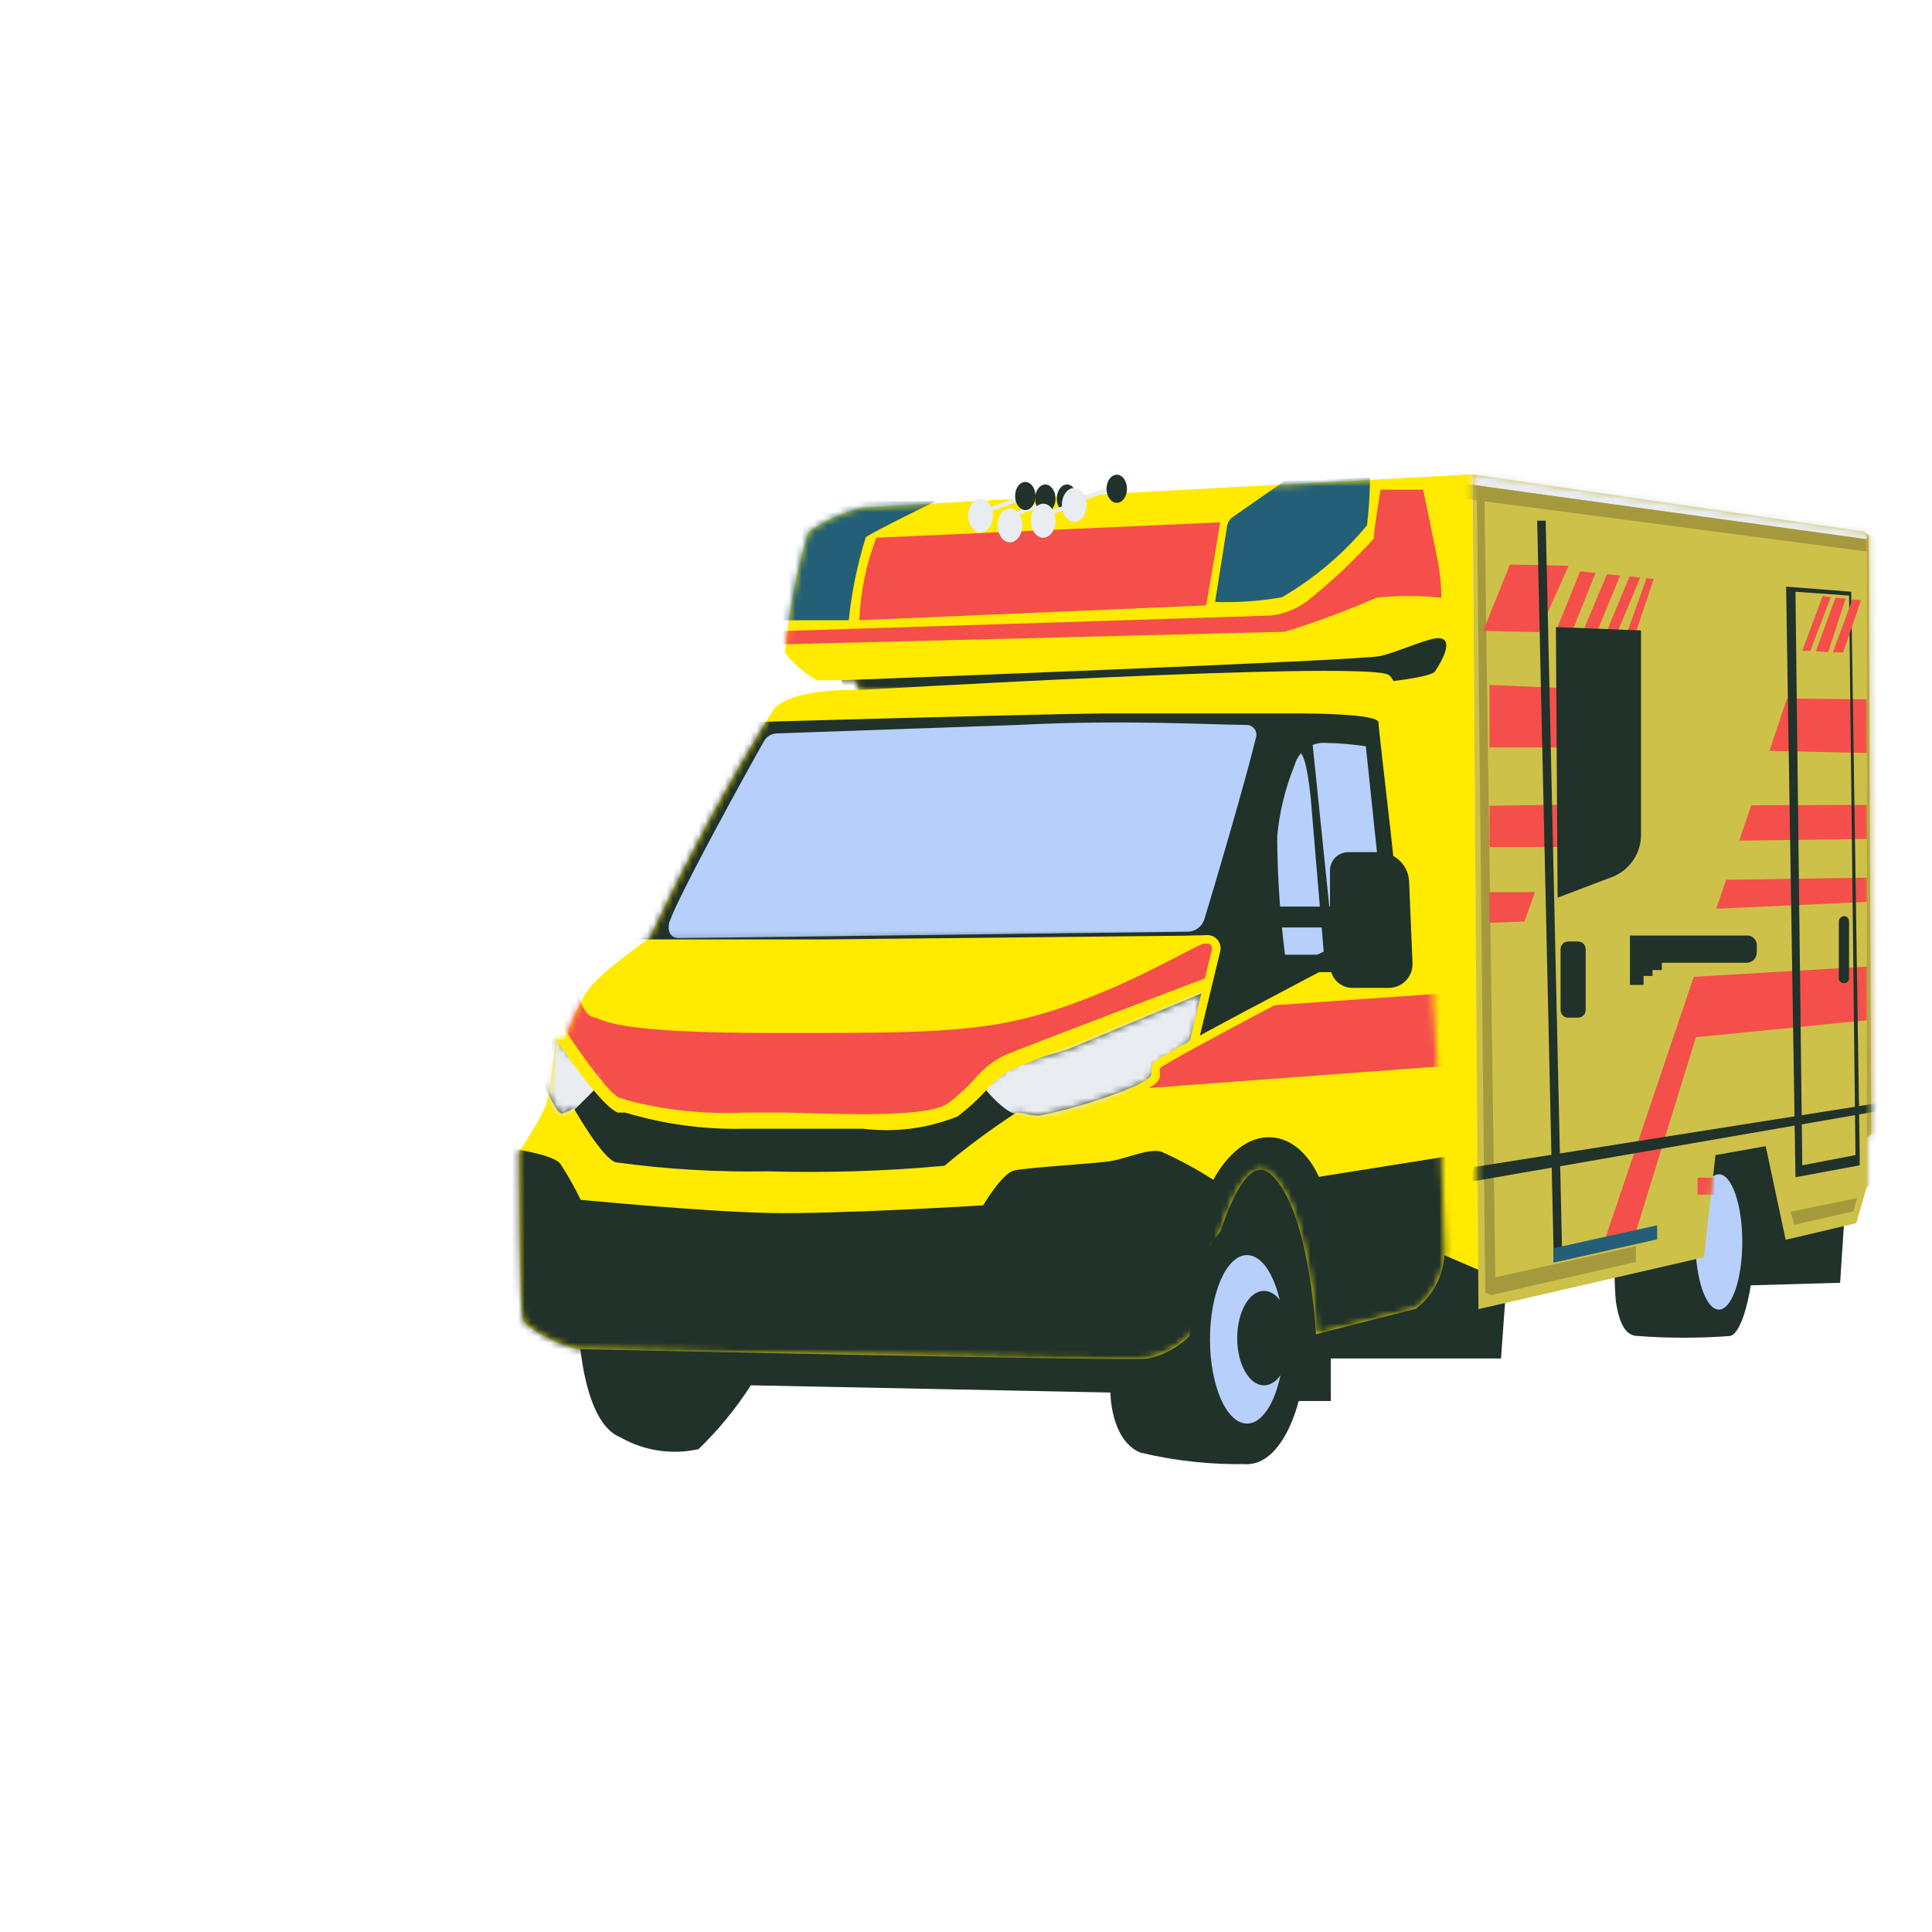
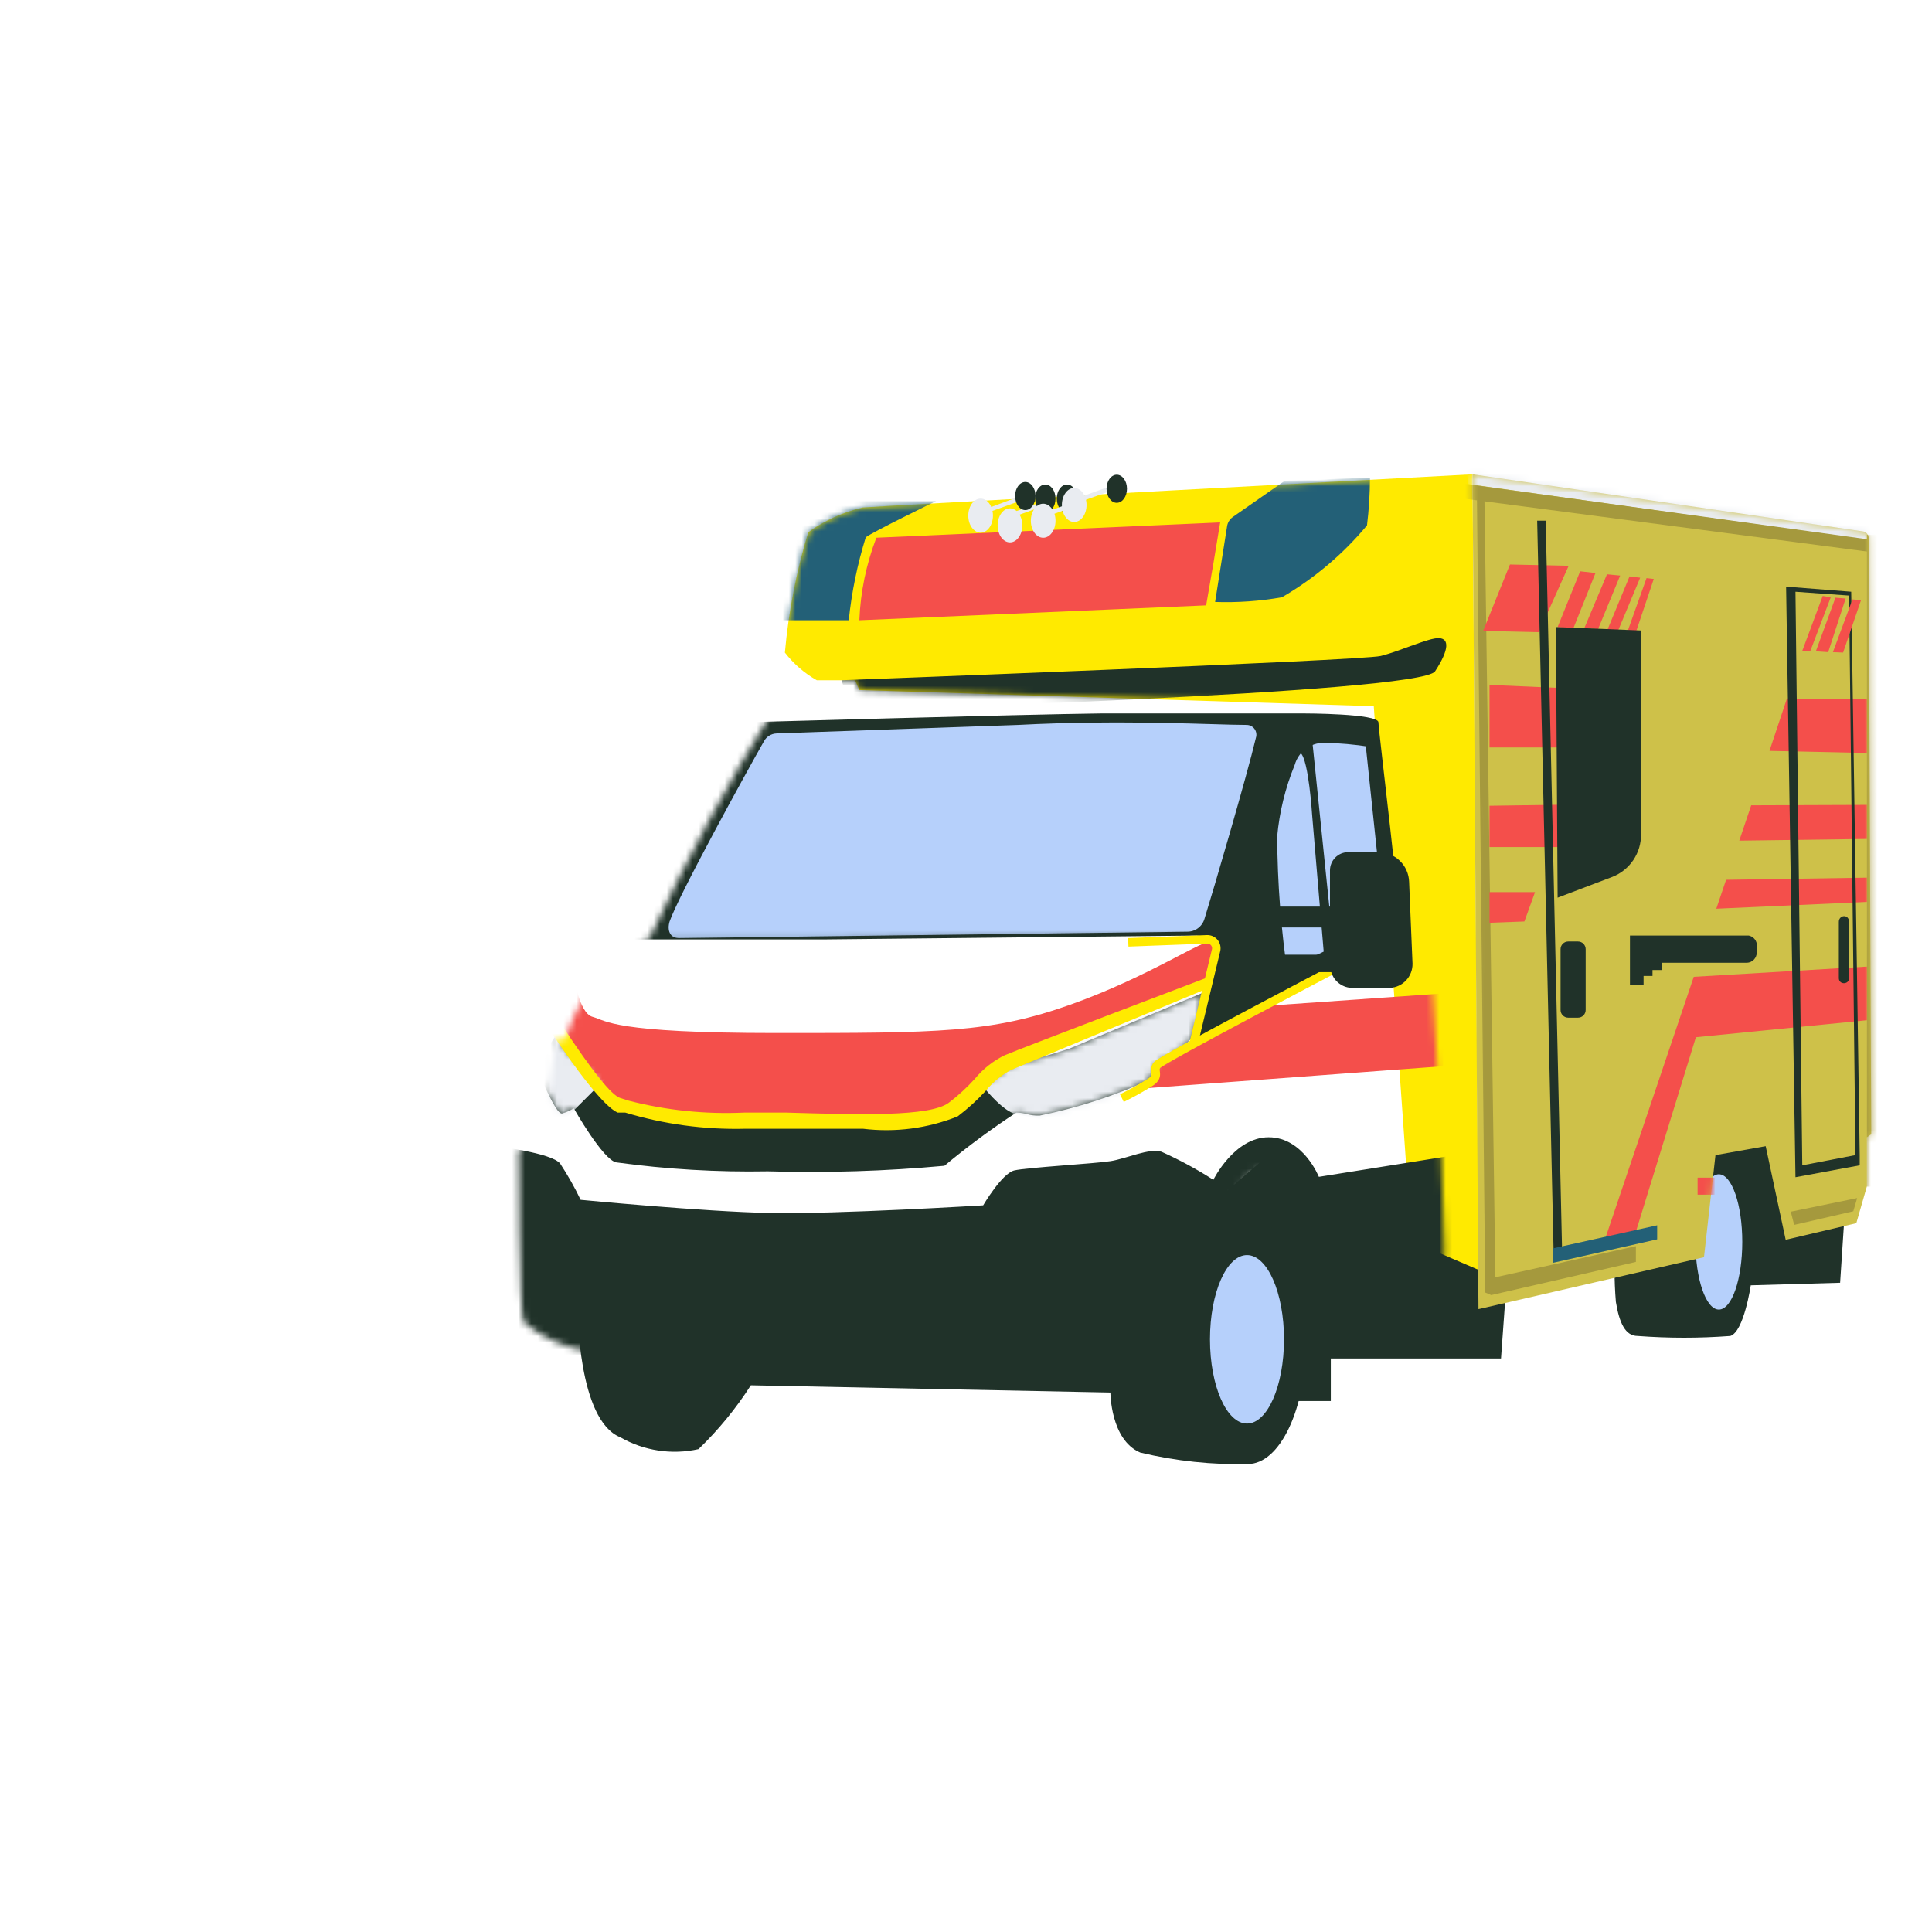
<svg xmlns="http://www.w3.org/2000/svg" width="300" height="300" viewBox="0 0 300 300" fill="none">
  <path d="M228.649 73.65C228.649 73.65 135.752 78.606 133.968 78.804C130.924 79.512 128.05 80.814 125.511 82.636C123.659 88.727 122.442 94.993 121.877 101.334C123.228 103.08 124.912 104.54 126.832 105.629H132.779L133.439 107.149L213.32 109.659L219.927 203.283H229.64L228.649 73.65Z" fill="#FFEA00" />
  <mask id="mask0_432_5751" style="mask-type:luminance" maskUnits="userSpaceOnUse" x="121" y="73" width="109" height="131">
    <path d="M228.652 73.652C228.652 73.652 135.755 78.608 133.971 78.806C130.927 79.514 128.053 80.816 125.514 82.638C123.662 88.729 122.445 94.995 121.88 101.336C123.231 103.082 124.915 104.542 126.835 105.631H132.782L133.442 107.151L213.323 109.661L219.93 203.285H229.643L228.652 73.652Z" fill="white" />
  </mask>
  <g mask="url(#mask0_432_5751)">
    <path d="M119.834 95.914L120.825 96.311H131.793C132.247 91.939 133.133 87.624 134.436 83.427C135.427 82.634 145.338 77.811 145.338 77.811H125.516L119.834 95.914Z" fill="#236077" />
    <path d="M191.456 80.258C191.203 80.432 190.991 80.658 190.831 80.919C190.672 81.181 190.569 81.474 190.531 81.778L188.681 93.473C192.154 93.59 195.631 93.346 199.054 92.746C204.077 89.824 208.549 86.045 212.268 81.58C212.568 79.124 212.723 76.653 212.731 74.18L199.516 74.642L191.456 80.258Z" fill="#236077" />
-     <path d="M120.228 98.033L197.267 95.588C199.266 95.364 201.176 94.637 202.817 93.474C206.587 90.491 210.101 87.198 213.322 83.629C213.322 82.374 214.38 76.031 214.38 76.031H220.987C220.987 76.031 223.167 86.471 223.431 88.056C223.666 89.632 223.798 91.221 223.828 92.813C220.467 92.461 217.079 92.461 213.719 92.813C209.085 94.838 204.343 96.602 199.513 98.099L120.228 100.081V98.033Z" fill="#F44F4B" />
    <path d="M130.668 105.629C130.668 105.629 211.407 102.589 214.381 101.862C217.354 101.136 221.847 99.021 223.432 99.088C225.018 99.153 225.084 100.805 222.838 104.241C220.591 107.677 132.254 110.32 132.254 110.32L130.668 105.629Z" fill="#203229" />
  </g>
  <path d="M200.371 217.555H206.647V210.947H233.076L233.935 199.055L204.269 186.303L196.935 179.365L178.171 195.619L89.701 203.349C89.701 203.349 89.701 220.528 96.308 223.171C99.987 225.285 104.324 225.945 108.465 225.021C111.552 222.046 114.279 218.719 116.592 215.11L172.422 216.233C172.422 216.233 172.422 223.567 177.047 225.549C182.583 226.88 188.27 227.48 193.962 227.333L200.371 217.555Z" fill="#203229" />
  <path d="M286.393 189.146L285.733 199.189L271.858 199.586C271.858 199.586 270.8 206.788 268.686 207.448C263.892 207.811 259.077 207.811 254.283 207.448C252.367 207.448 251.442 205.4 250.913 202.163C250.633 198.799 250.633 195.417 250.913 192.054L258.974 174.875L278.795 176.725L286.393 189.146Z" fill="#203229" />
  <path d="M266.907 203.351C268.914 203.351 270.541 198.647 270.541 192.845C270.541 187.043 268.914 182.34 266.907 182.34C264.9 182.34 263.273 187.043 263.273 192.845C263.273 198.647 264.9 203.351 266.907 203.351Z" fill="#B6D0FB" />
-   <path d="M120.226 109.991C113.128 121.408 106.708 133.234 100.999 145.405C100.999 145.868 92.674 150.955 90.626 154.787C89.501 156.927 88.508 159.134 87.653 161.394H86.331C86.331 161.394 85.34 169.852 84.746 171.768C83.54 174.226 82.148 176.59 80.583 178.837C80.583 178.837 80.583 203.68 81.31 205.266C83.746 207.337 86.648 208.788 89.767 209.494C91.022 209.494 175.66 211.411 178.303 210.948C181.322 210.279 184.011 208.572 185.901 206.125C185.901 204.935 191.253 176.921 197.331 182.339C203.41 187.757 204.335 207.182 204.335 207.182L219.862 203.218C221.305 202.115 222.461 200.68 223.231 199.035C224.002 197.39 224.365 195.584 224.289 193.769C224.289 187.162 221.315 106.753 215.435 104.705C209.555 102.657 133.44 107.15 133.44 107.15C133.44 107.15 123.53 106.687 120.226 109.991Z" fill="#FFEA00" />
  <mask id="mask1_432_5751" style="mask-type:luminance" maskUnits="userSpaceOnUse" x="80" y="104" width="145" height="108">
    <path d="M120.226 109.993C113.128 121.41 106.708 133.236 100.999 145.407C100.999 145.869 92.674 150.957 90.626 154.789C89.501 156.929 88.508 159.136 87.653 161.396H86.331C86.331 161.396 85.34 169.853 84.746 171.77C83.54 174.228 82.148 176.592 80.583 178.839C80.583 178.839 80.583 203.682 81.31 205.268C83.746 207.339 86.648 208.79 89.767 209.496C91.022 209.496 175.66 211.412 178.303 210.95C181.322 210.281 184.011 208.574 185.901 206.127C185.901 204.937 191.253 176.923 197.331 182.341C203.41 187.759 204.335 207.184 204.335 207.184L219.862 203.22C221.305 202.117 222.461 200.682 223.231 199.037C224.002 197.392 224.365 195.586 224.289 193.771C224.289 187.164 221.315 106.755 215.435 104.707C209.555 102.659 133.44 107.152 133.44 107.152C133.44 107.152 123.53 106.689 120.226 109.993Z" fill="white" />
  </mask>
  <g mask="url(#mask1_432_5751)">
    <path d="M115.138 112.173C115.138 112.173 159.274 110.917 170.969 110.785H202.485C202.485 110.785 214.047 110.785 214.047 112.173C214.047 113.56 217.813 143.491 217.285 144.812C216.756 146.133 185.901 161.66 185.901 161.66C187.337 156.767 188.419 151.777 189.138 146.728C188.676 145.407 185.769 145.275 185.769 145.275L128.352 145.869C120.424 145.869 98.158 145.869 98.158 145.869L115.138 112.173Z" fill="#203229" />
    <mask id="mask2_432_5751" style="mask-type:luminance" maskUnits="userSpaceOnUse" x="98" y="110" width="120" height="52">
      <path d="M115.14 112.173C115.14 112.173 159.275 110.917 170.97 110.785H202.486C202.486 110.785 214.049 110.785 214.049 112.173C214.049 113.56 217.815 143.491 217.286 144.812C216.758 146.133 185.902 161.66 185.902 161.66C187.339 156.767 188.421 151.777 189.14 146.728C188.677 145.407 185.77 145.275 185.77 145.275L128.354 145.869C120.425 145.869 98.159 145.869 98.159 145.869L115.14 112.173Z" fill="white" />
    </mask>
    <g mask="url(#mask2_432_5751)">
      <path d="M184.317 144.678C184.923 144.689 185.516 144.501 186.005 144.143C186.494 143.785 186.852 143.277 187.025 142.696C188.347 138.467 193.633 120.43 195.02 114.549C195.092 114.326 195.111 114.09 195.075 113.858C195.04 113.627 194.952 113.406 194.818 113.214C194.684 113.022 194.507 112.864 194.301 112.752C194.095 112.64 193.867 112.576 193.633 112.567C188.611 112.567 174.538 111.708 158.086 112.567L120.558 113.889C120.163 113.907 119.78 114.026 119.445 114.234C119.109 114.442 118.833 114.733 118.641 115.078C115.933 119.835 105.427 138.93 103.974 143.092C103.577 144.414 103.974 145.735 105.559 145.669L184.317 144.678Z" fill="#B6D0FB" />
    </g>
    <path d="M89.104 151.286C89.104 151.286 89.831 157.299 92.011 157.893C94.192 158.488 95.117 160.404 120.422 160.404C145.727 160.404 153.854 160.404 166.276 155.977C178.697 151.55 187.286 145.538 188.013 146.331C188.74 147.124 188.013 151.617 187.22 152.938C179.743 156.543 172.066 159.72 164.228 162.452C161.291 162.817 158.422 163.595 155.704 164.765C153.986 166.086 147.511 172.892 145.926 173.024C144.34 173.156 127.624 173.817 120.488 173.817C112.966 173.669 105.462 173.029 98.024 171.9C95.646 170.732 93.426 169.267 91.417 167.54C90.69 166.681 91.02 164.897 88.708 163.113C87.967 162.365 87.382 161.478 86.985 160.503C86.588 159.527 86.388 158.484 86.395 157.431L89.104 151.286Z" fill="#F44F4B" />
    <path d="M176.844 169.06C176.844 169.06 178.76 168.663 179.09 167.54C179.204 166.795 179.524 166.097 180.014 165.524C180.505 164.952 181.146 164.529 181.865 164.303C184.178 163.444 196.863 156.176 197.656 156.11L224.085 154.26V165.558L176.844 169.06Z" fill="#F44F4B" />
    <path d="M186.689 154.197L166.008 162.853C163.231 163.767 160.408 164.539 157.551 165.165C156.23 165.76 149.16 171.178 147.112 172.169C137.529 174.275 127.708 175.097 117.908 174.613C111.016 174.581 104.155 173.671 97.492 171.904C96.171 171.904 92.471 167.213 91.546 166.354C90.621 165.496 88.176 163.513 87.648 162.787C87.119 162.06 87.185 159.549 87.185 159.549C87.185 159.549 82.824 165.165 83.948 167.412C85.071 169.658 86.524 173.094 87.317 172.896C87.941 172.703 88.54 172.437 89.101 172.103C89.101 172.103 93.66 180.163 95.708 180.494C103.501 181.564 111.365 182.028 119.23 181.881C128.379 182.146 137.535 181.859 146.65 181.022C150.206 178.052 153.934 175.294 157.816 172.763C159.269 172.763 159.732 173.292 161.45 173.226C167.275 172.038 172.949 170.198 178.364 167.742C179.091 166.685 178.826 165.363 180.544 164.571C182.357 163.782 183.946 162.556 185.169 161.003C185.822 158.769 186.33 156.496 186.689 154.197Z" fill="#203229" />
    <mask id="mask3_432_5751" style="mask-type:luminance" maskUnits="userSpaceOnUse" x="83" y="154" width="104" height="28">
      <path d="M186.685 154.193L166.005 162.849C163.227 163.763 160.404 164.535 157.547 165.161C156.226 165.756 149.156 171.174 147.108 172.165C137.525 174.271 127.704 175.094 117.904 174.609C111.012 174.577 104.151 173.667 97.488 171.901C96.167 171.901 92.467 167.209 91.542 166.351C90.617 165.492 88.172 163.509 87.644 162.783C87.115 162.056 87.181 159.545 87.181 159.545C87.181 159.545 82.82 165.161 83.944 167.408C85.067 169.654 86.52 173.09 87.313 172.892C87.938 172.699 88.536 172.433 89.097 172.099C89.097 172.099 93.656 180.159 95.704 180.49C103.497 181.56 111.361 182.024 119.226 181.877C128.375 182.142 137.531 181.856 146.646 181.018C150.202 178.048 153.931 175.291 157.812 172.759C159.265 172.759 159.728 173.288 161.446 173.222C167.272 172.034 172.945 170.194 178.36 167.738C179.087 166.681 178.822 165.359 180.54 164.567C182.353 163.778 183.942 162.552 185.165 160.999C185.818 158.765 186.326 156.492 186.685 154.193Z" fill="white" />
    </mask>
    <g mask="url(#mask3_432_5751)">
      <path d="M85.066 176.46L95.968 165.558L82.688 154.26L79.714 175.403L85.066 176.46Z" fill="#E9ECF1" />
      <path d="M150.412 165.755C150.412 165.755 154.839 172.362 157.812 173.023C160.785 173.684 167.789 174.873 167.789 174.873L186.685 164.301L189.46 154.391L188.734 150.162L159.86 158.751L150.412 165.755Z" fill="#E9ECF1" />
    </g>
    <path d="M76.814 177.981C76.814 177.981 85.667 178.972 86.989 180.69C88.172 182.488 89.232 184.364 90.16 186.306C90.16 186.306 109.255 188.156 119.628 188.354C130.001 188.553 152.664 187.165 152.664 187.165C152.664 187.165 155.571 182.21 157.487 181.747C159.403 181.285 170.041 180.69 172.485 180.294C174.93 179.897 178.432 178.246 180.348 178.84C183.14 180.09 185.835 181.548 188.409 183.201C188.409 183.201 191.646 176.594 196.998 176.594C202.35 176.594 204.794 182.738 204.794 182.738L225.937 179.369L227.589 205.797L192.439 237.115L82.892 229.055L70.999 199.917L76.814 177.981Z" fill="#203229" />
    <path d="M134.031 175.273C130.463 175.273 126.432 175.273 122.27 175.273H115.663C109.38 175.423 103.114 174.575 97.097 172.763H95.907C93.793 171.838 89.498 166.156 85.534 160.209L84.543 158.756L85.798 157.236C85.798 157.236 85.798 157.236 87.186 159.086C91.943 166.354 95.048 170.186 96.37 170.516L97.625 170.913C103.469 172.416 109.503 173.039 115.531 172.763H122.138C133.568 173.093 144.338 173.423 147.311 171.243C148.793 170.121 150.165 168.86 151.407 167.477C152.672 165.949 154.249 164.71 156.032 163.843C158.873 162.654 186.293 152.214 187.549 151.752V153.47L156.957 166.156C155.461 166.973 154.138 168.073 153.059 169.393C151.727 170.842 150.267 172.168 148.698 173.357C144.048 175.219 139.003 175.878 134.031 175.273Z" fill="#FFEA00" />
  </g>
  <path d="M203.738 114.744H212.129C212.483 114.741 212.825 114.867 213.093 115.098C213.361 115.329 213.535 115.649 213.583 116C214.045 120.03 215.499 132.517 215.433 134.103C213.081 139.018 210.318 143.726 207.174 148.176L203.738 114.744Z" fill="#B6D0FB" />
  <path d="M203.744 126.509L205.594 148.379L198.987 152.739L197.336 135.164C197.11 132.738 197.221 130.292 197.666 127.897C198.591 122.941 200.705 115.805 201.961 116.929C203.216 118.052 203.744 126.509 203.744 126.509Z" fill="#B6D0FB" />
  <path d="M207.505 150.291C207.505 150.291 180.481 164.43 179.689 165.355C178.896 166.28 180.217 166.941 178.697 167.998C177.249 168.92 175.749 169.758 174.205 170.509" stroke="#FFEA00" stroke-width="1.321" stroke-miterlimit="10" />
  <path d="M175.2 146.326L187.357 145.863C187.584 145.843 187.812 145.878 188.021 145.966C188.23 146.054 188.415 146.192 188.559 146.368C188.702 146.545 188.8 146.753 188.844 146.976C188.888 147.199 188.877 147.43 188.811 147.647L185.309 162.183" stroke="#FFEA00" stroke-width="1.321" stroke-miterlimit="10" />
  <path d="M205.523 114.352C208.025 114.392 210.52 114.613 212.99 115.012L216.029 143.886L199.048 151.946C197.939 144.62 197.365 137.222 197.331 129.812C197.688 125.908 198.624 122.078 200.106 118.448C200.447 117.273 201.159 116.239 202.135 115.501C203.111 114.763 204.3 114.36 205.523 114.352Z" stroke="#203229" stroke-width="1.982" stroke-miterlimit="10" />
  <path d="M187.289 93.999L133.44 96.312C133.615 91.923 134.508 87.593 136.083 83.494L189.469 81.115C188.764 85.476 188.038 89.771 187.289 93.999Z" fill="#F44F4B" />
  <path d="M193.763 227.333C198.762 227.333 202.815 218.755 202.815 208.172C202.815 197.59 198.762 189.012 193.763 189.012C188.764 189.012 184.711 197.59 184.711 208.172C184.711 218.755 188.764 227.333 193.763 227.333Z" fill="#203229" />
  <path d="M218.808 136.946C218.773 135.696 218.248 134.509 217.345 133.644C216.442 132.778 215.235 132.303 213.984 132.321H209.359C208.606 132.321 207.883 132.62 207.35 133.153C206.818 133.686 206.518 134.408 206.518 135.162V140.778H194.427V144.015H206.518V148.244H195.154V150.953H206.717C206.933 151.673 207.38 152.302 207.989 152.744C208.598 153.185 209.334 153.415 210.086 153.398H215.834C216.793 153.346 217.693 152.925 218.347 152.222C219 151.52 219.355 150.591 219.336 149.632L218.808 136.946Z" fill="#203229" />
  <path d="M193.633 221.053C196.808 221.053 199.381 215.196 199.381 207.971C199.381 200.746 196.808 194.889 193.633 194.889C190.458 194.889 187.885 200.746 187.885 207.971C187.885 215.196 190.458 221.053 193.633 221.053Z" fill="#B6D0FB" />
-   <path d="M196.273 215.113C198.572 215.113 200.435 211.83 200.435 207.779C200.435 203.729 198.572 200.445 196.273 200.445C193.974 200.445 192.11 203.729 192.11 207.779C192.11 211.83 193.974 215.113 196.273 215.113Z" fill="#203229" />
  <path d="M290.56 176.127L290.164 83.627C290.183 83.357 290.098 83.09 289.925 82.881C289.753 82.672 289.508 82.537 289.239 82.504L228.651 73.65L229.576 203.283L264.594 195.222L266.378 179.365L274.175 177.977L277.28 192.513L288.248 189.936L289.9 184.188V176.59L290.56 176.127Z" fill="#CEC149" />
  <mask id="mask4_432_5751" style="mask-type:luminance" maskUnits="userSpaceOnUse" x="228" y="73" width="63" height="131">
    <path d="M290.559 176.131L290.163 83.631C290.181 83.361 290.096 83.094 289.924 82.885C289.752 82.676 289.506 82.541 289.238 82.508L228.65 73.654L229.575 203.287L264.593 195.226L266.377 179.369L274.173 177.981L277.279 192.517L288.246 189.94L289.898 184.192V176.594L290.559 176.131Z" fill="white" />
  </mask>
  <g mask="url(#mask4_432_5751)">
    <path d="M294.586 84.484L227.986 75.168L227.458 71.006H293.859L294.586 84.484Z" fill="#E9ECF1" />
    <path d="M227.261 77.418L296.703 86.535L290.161 83.76L226.799 75.039L227.261 77.418Z" fill="#A5993D" />
    <path d="M232.216 199.648L230.631 200.705L229.309 75.367L230.498 77.019L232.216 199.648Z" fill="#A5993D" />
    <path d="M295.842 83.033H289.896V184.255H295.842V83.033Z" fill="#A5993D" />
    <path d="M289.896 116.924V108.599L277.474 108.467L274.765 116.594L289.896 116.924Z" fill="#F44F4B" />
    <path d="M289.896 130.27V124.984L271.925 125.05L270.075 130.534L289.896 130.27Z" fill="#F44F4B" />
    <path d="M289.896 140.049V136.283L268.026 136.614L266.507 141.106L289.896 140.049Z" fill="#F44F4B" />
    <path d="M263.007 151.678L249.264 192.312L254.021 191.254L263.337 161.06L289.898 158.417V150.092L263.007 151.678Z" fill="#F44F4B" />
    <path d="M287.455 91.885L277.346 91.092L278.8 182.799L288.777 180.949V179.363L287.455 91.885ZM278.8 91.885L287.125 92.479L288.116 179.363L279.857 180.949L278.8 91.885Z" fill="#203229" />
    <path d="M287.119 151.878C287.119 152.935 285.533 152.935 285.533 151.878V143.156C285.533 142.033 287.119 141.901 287.119 143.156V151.878Z" fill="#203229" />
    <path d="M271.532 145.27H253.098V152.934H255.212V151.546H256.6V150.621H258.054V149.498H271.268C271.677 149.481 272.063 149.306 272.347 149.011C272.63 148.715 272.788 148.322 272.787 147.912V146.525C272.727 146.214 272.576 145.929 272.352 145.705C272.128 145.481 271.843 145.33 271.532 145.27Z" fill="#203229" />
    <path d="M245.032 146.195H243.512C242.855 146.195 242.323 146.728 242.323 147.385V156.833C242.323 157.49 242.855 158.022 243.512 158.022H245.032C245.689 158.022 246.221 157.49 246.221 156.833V147.385C246.221 146.728 245.689 146.195 245.032 146.195Z" fill="#203229" />
-     <path d="M228.914 181.212L295.316 170.707V171.896L228.187 183.525L228.914 181.212Z" fill="#203229" />
    <path d="M266.246 182.863H263.603V185.506H266.246V182.863Z" fill="#F44F4B" />
    <path d="M238.958 98.16L230.303 97.962L234.465 87.654L243.583 87.853L238.958 98.16Z" fill="#F44F4B" />
    <path d="M241.865 97.366L244.31 97.564L247.746 88.975L245.367 88.711L241.865 97.366Z" fill="#F44F4B" />
    <path d="M246.027 97.501L248.142 97.699L251.577 89.374L249.529 89.176L246.027 97.501Z" fill="#F44F4B" />
    <path d="M249.531 97.961L251.183 98.093L254.685 89.702L253.033 89.504L249.531 97.961Z" fill="#F44F4B" />
    <path d="M255.673 89.768L252.634 98.291L253.955 98.357L256.796 89.9L255.673 89.768Z" fill="#F44F4B" />
    <path d="M283.028 92.543L284.283 92.741L281.112 101.066H279.856L283.028 92.543Z" fill="#F44F4B" />
    <path d="M285.006 92.809L286.591 92.941L283.882 101.266L281.966 101.134L285.006 92.809Z" fill="#F44F4B" />
    <path d="M288.973 93.206L286.198 101.333L284.612 101.267L287.652 93.074L288.973 93.206Z" fill="#F44F4B" />
    <path d="M244.372 116.064H231.29V106.352L244.966 106.946L244.372 116.064Z" fill="#F44F4B" />
    <path d="M244.372 131.527H231.29V125.118L245.032 124.92L244.372 131.527Z" fill="#F44F4B" />
    <path d="M241.601 97.369L254.815 97.898V129.546C254.834 130.966 254.421 132.359 253.63 133.539C252.84 134.719 251.709 135.631 250.388 136.153L241.865 139.391L241.601 97.369Z" fill="#203229" />
    <path d="M231.29 138.529H238.359L236.707 143.088L231.29 143.286V138.529Z" fill="#F44F4B" />
    <path d="M241.268 195.552L238.691 80.852H240.012L242.589 195.552H241.268Z" fill="#203229" />
    <path d="M257.323 192.444L241.201 196.078V193.832L257.323 190.264V192.444Z" fill="#236077" />
    <path d="M278.069 188.151L278.598 190.2L287.782 188.085L288.377 186.037L278.069 188.151Z" fill="#A5993D" />
    <path d="M231.952 198.393L254.02 193.504V195.949L231.556 201.102L230.631 200.706L231.952 198.393Z" fill="#A5993D" />
  </g>
  <path d="M152.269 82.706C153.327 82.706 154.185 81.522 154.185 80.063C154.185 78.603 153.327 77.42 152.269 77.42C151.21 77.42 150.353 78.603 150.353 80.063C150.353 81.522 151.21 82.706 152.269 82.706Z" fill="#E9ECF1" />
  <path d="M156.829 84.219C157.887 84.219 158.745 83.036 158.745 81.576C158.745 80.117 157.887 78.934 156.829 78.934C155.771 78.934 154.913 80.117 154.913 81.576C154.913 83.036 155.771 84.219 156.829 84.219Z" fill="#E9ECF1" />
  <path d="M167.468 78.016L167.27 77.355L174.009 74.91L174.274 75.571L167.468 78.016Z" fill="#E9ECF1" />
  <path d="M152.996 79.732L152.797 79.138L159.537 76.627L159.735 77.288L152.996 79.732Z" fill="#E9ECF1" />
  <path d="M156.829 80.453L156.63 79.792L163.37 77.348L163.568 78.008L156.829 80.453Z" fill="#E9ECF1" />
  <path d="M173.41 78.076C174.286 78.076 174.996 77.099 174.996 75.895C174.996 74.691 174.286 73.715 173.41 73.715C172.534 73.715 171.824 74.691 171.824 75.895C171.824 77.099 172.534 78.076 173.41 78.076Z" fill="#203229" />
  <path d="M162.314 79.597C163.19 79.597 163.899 78.621 163.899 77.417C163.899 76.213 163.19 75.236 162.314 75.236C161.438 75.236 160.728 76.213 160.728 77.417C160.728 78.621 161.438 79.597 162.314 79.597Z" fill="#203229" />
  <path d="M165.681 79.597C166.557 79.597 167.267 78.621 167.267 77.417C167.267 76.213 166.557 75.236 165.681 75.236C164.806 75.236 164.096 76.213 164.096 77.417C164.096 78.621 164.806 79.597 165.681 79.597Z" fill="#203229" />
  <path d="M159.21 79.201C160.086 79.201 160.795 78.224 160.795 77.02C160.795 75.816 160.086 74.84 159.21 74.84C158.334 74.84 157.624 75.816 157.624 77.02C157.624 78.224 158.334 79.201 159.21 79.201Z" fill="#203229" />
  <path d="M166.803 81.053C167.862 81.053 168.719 79.87 168.719 78.41C168.719 76.951 167.862 75.768 166.803 75.768C165.745 75.768 164.887 76.951 164.887 78.41C164.887 79.87 165.745 81.053 166.803 81.053Z" fill="#E9ECF1" />
  <path d="M161.847 80.453L161.649 79.792L168.388 77.348L168.586 78.008L161.847 80.453Z" fill="#E9ECF1" />
  <path d="M161.985 83.499C163.043 83.499 163.901 82.315 163.901 80.856C163.901 79.396 163.043 78.213 161.985 78.213C160.927 78.213 160.069 79.396 160.069 80.856C160.069 82.315 160.927 83.499 161.985 83.499Z" fill="#E9ECF1" />
</svg>